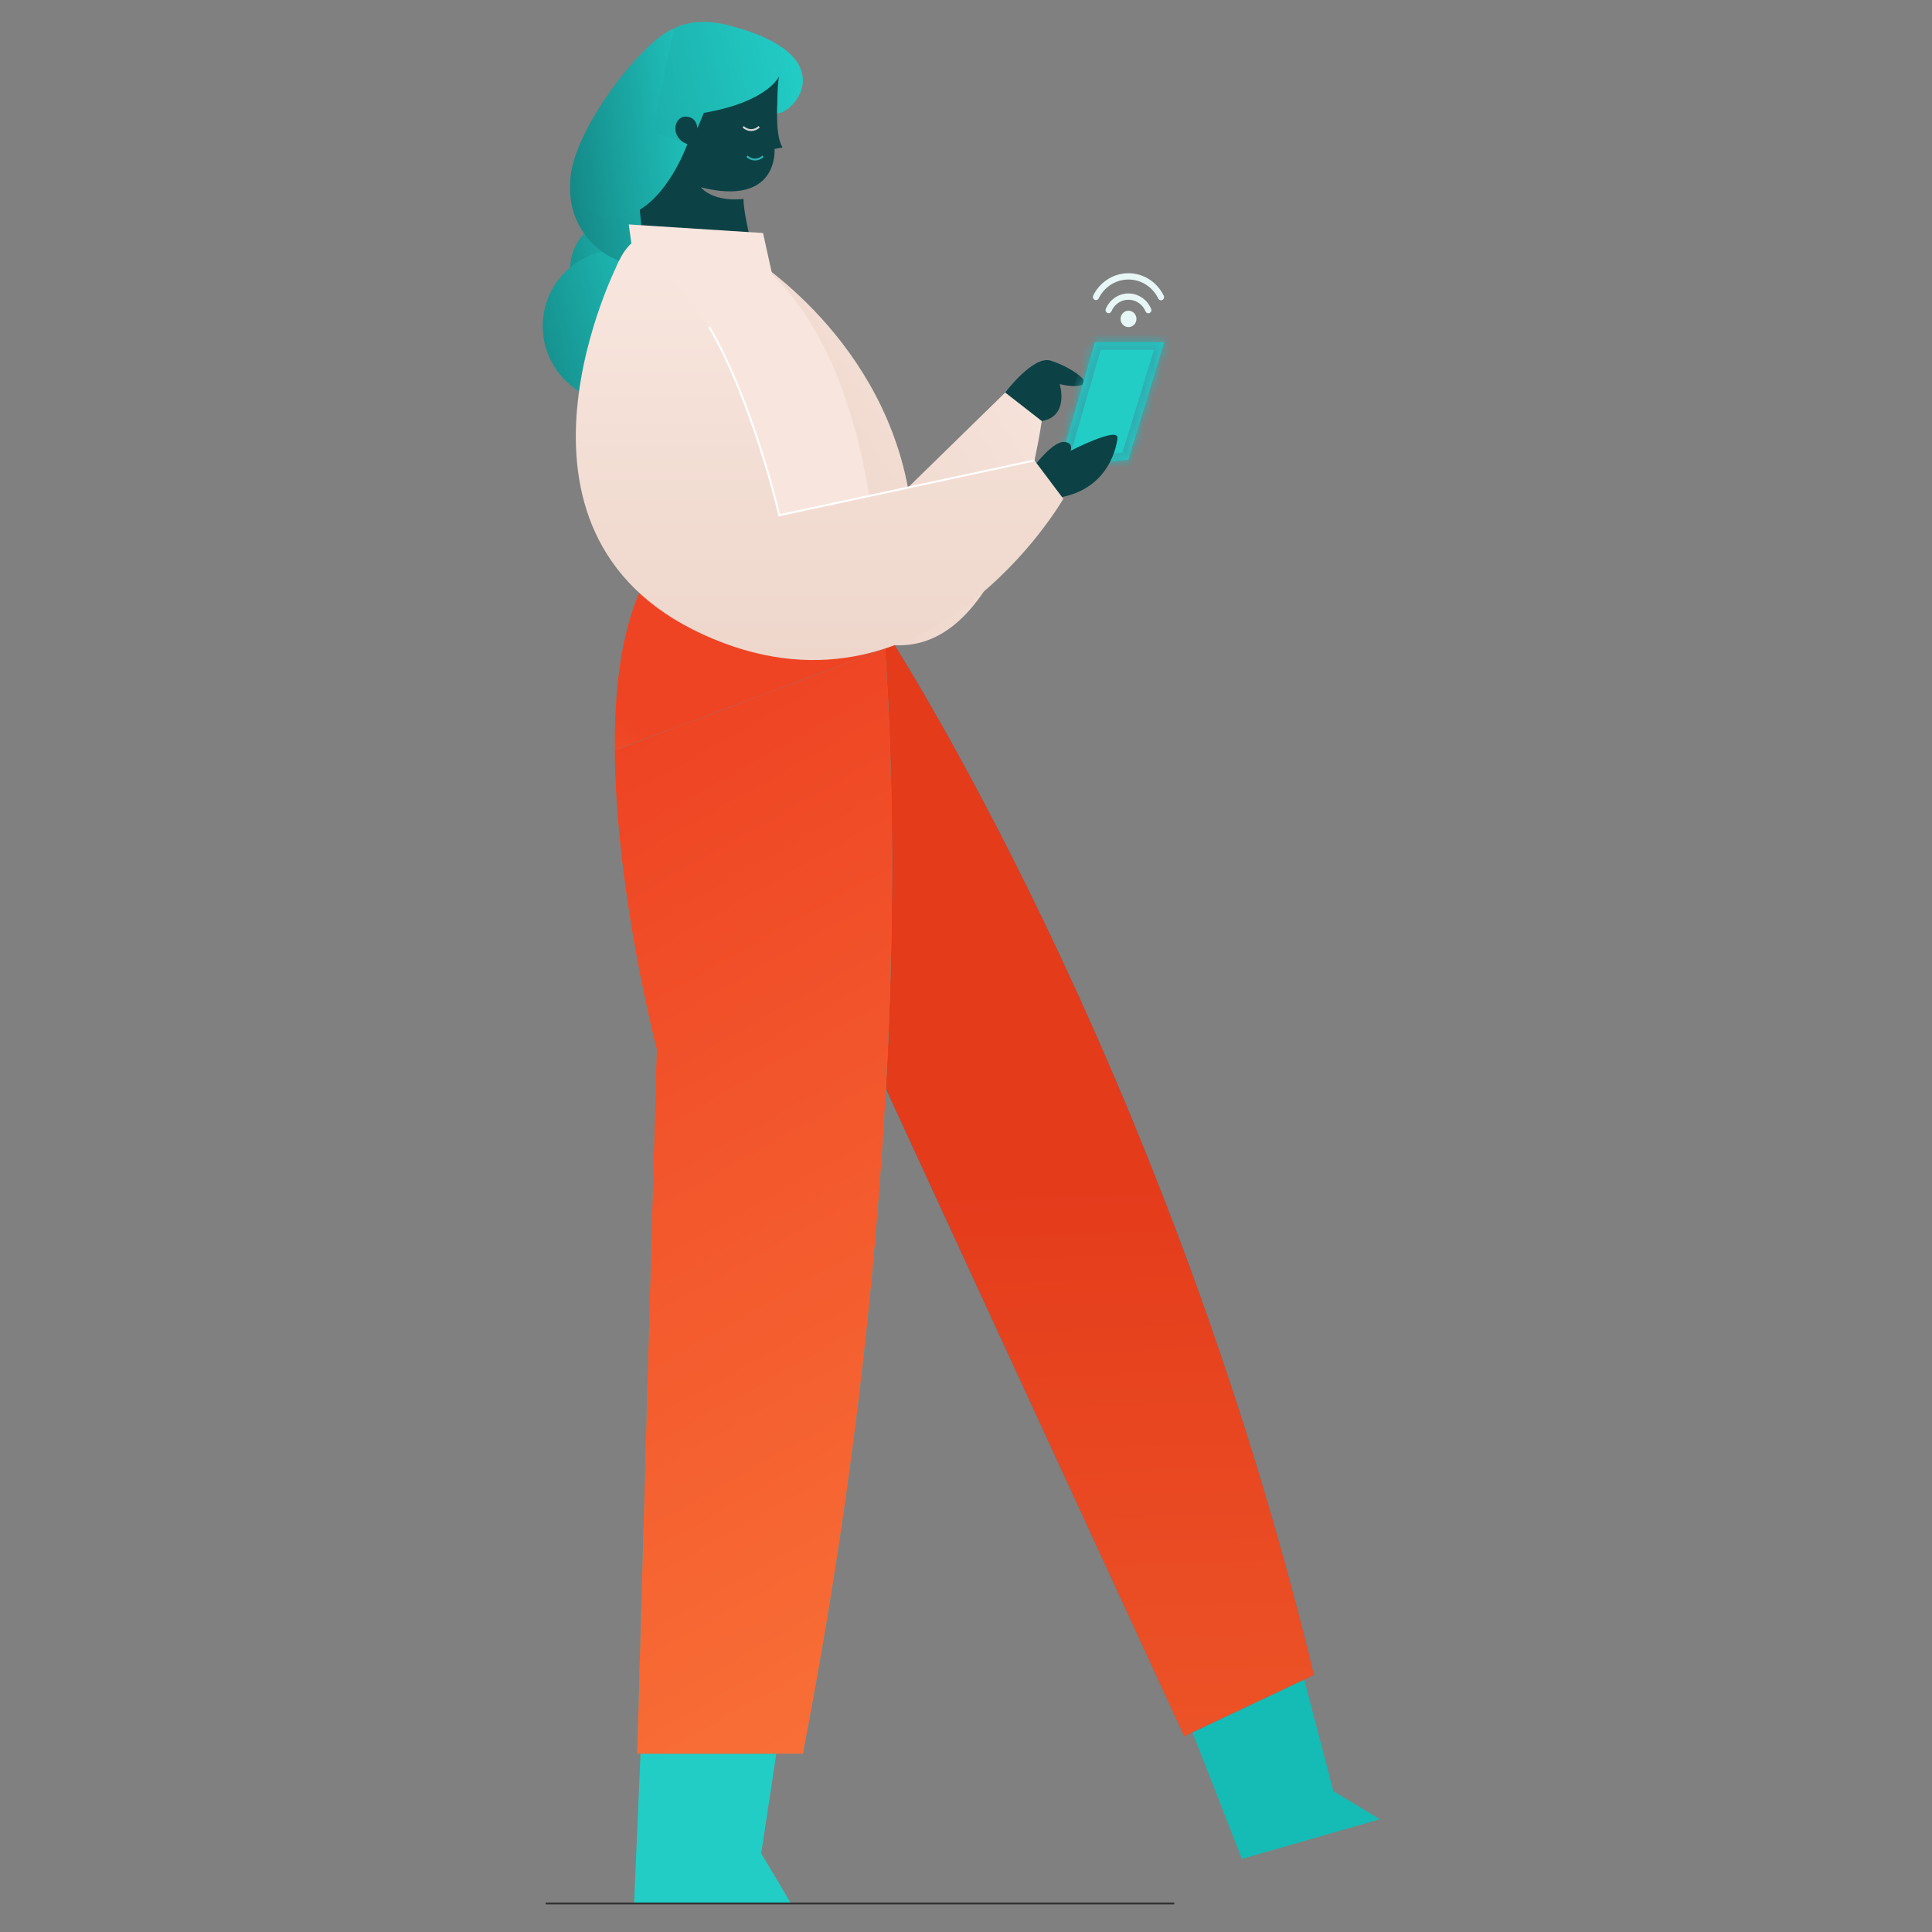
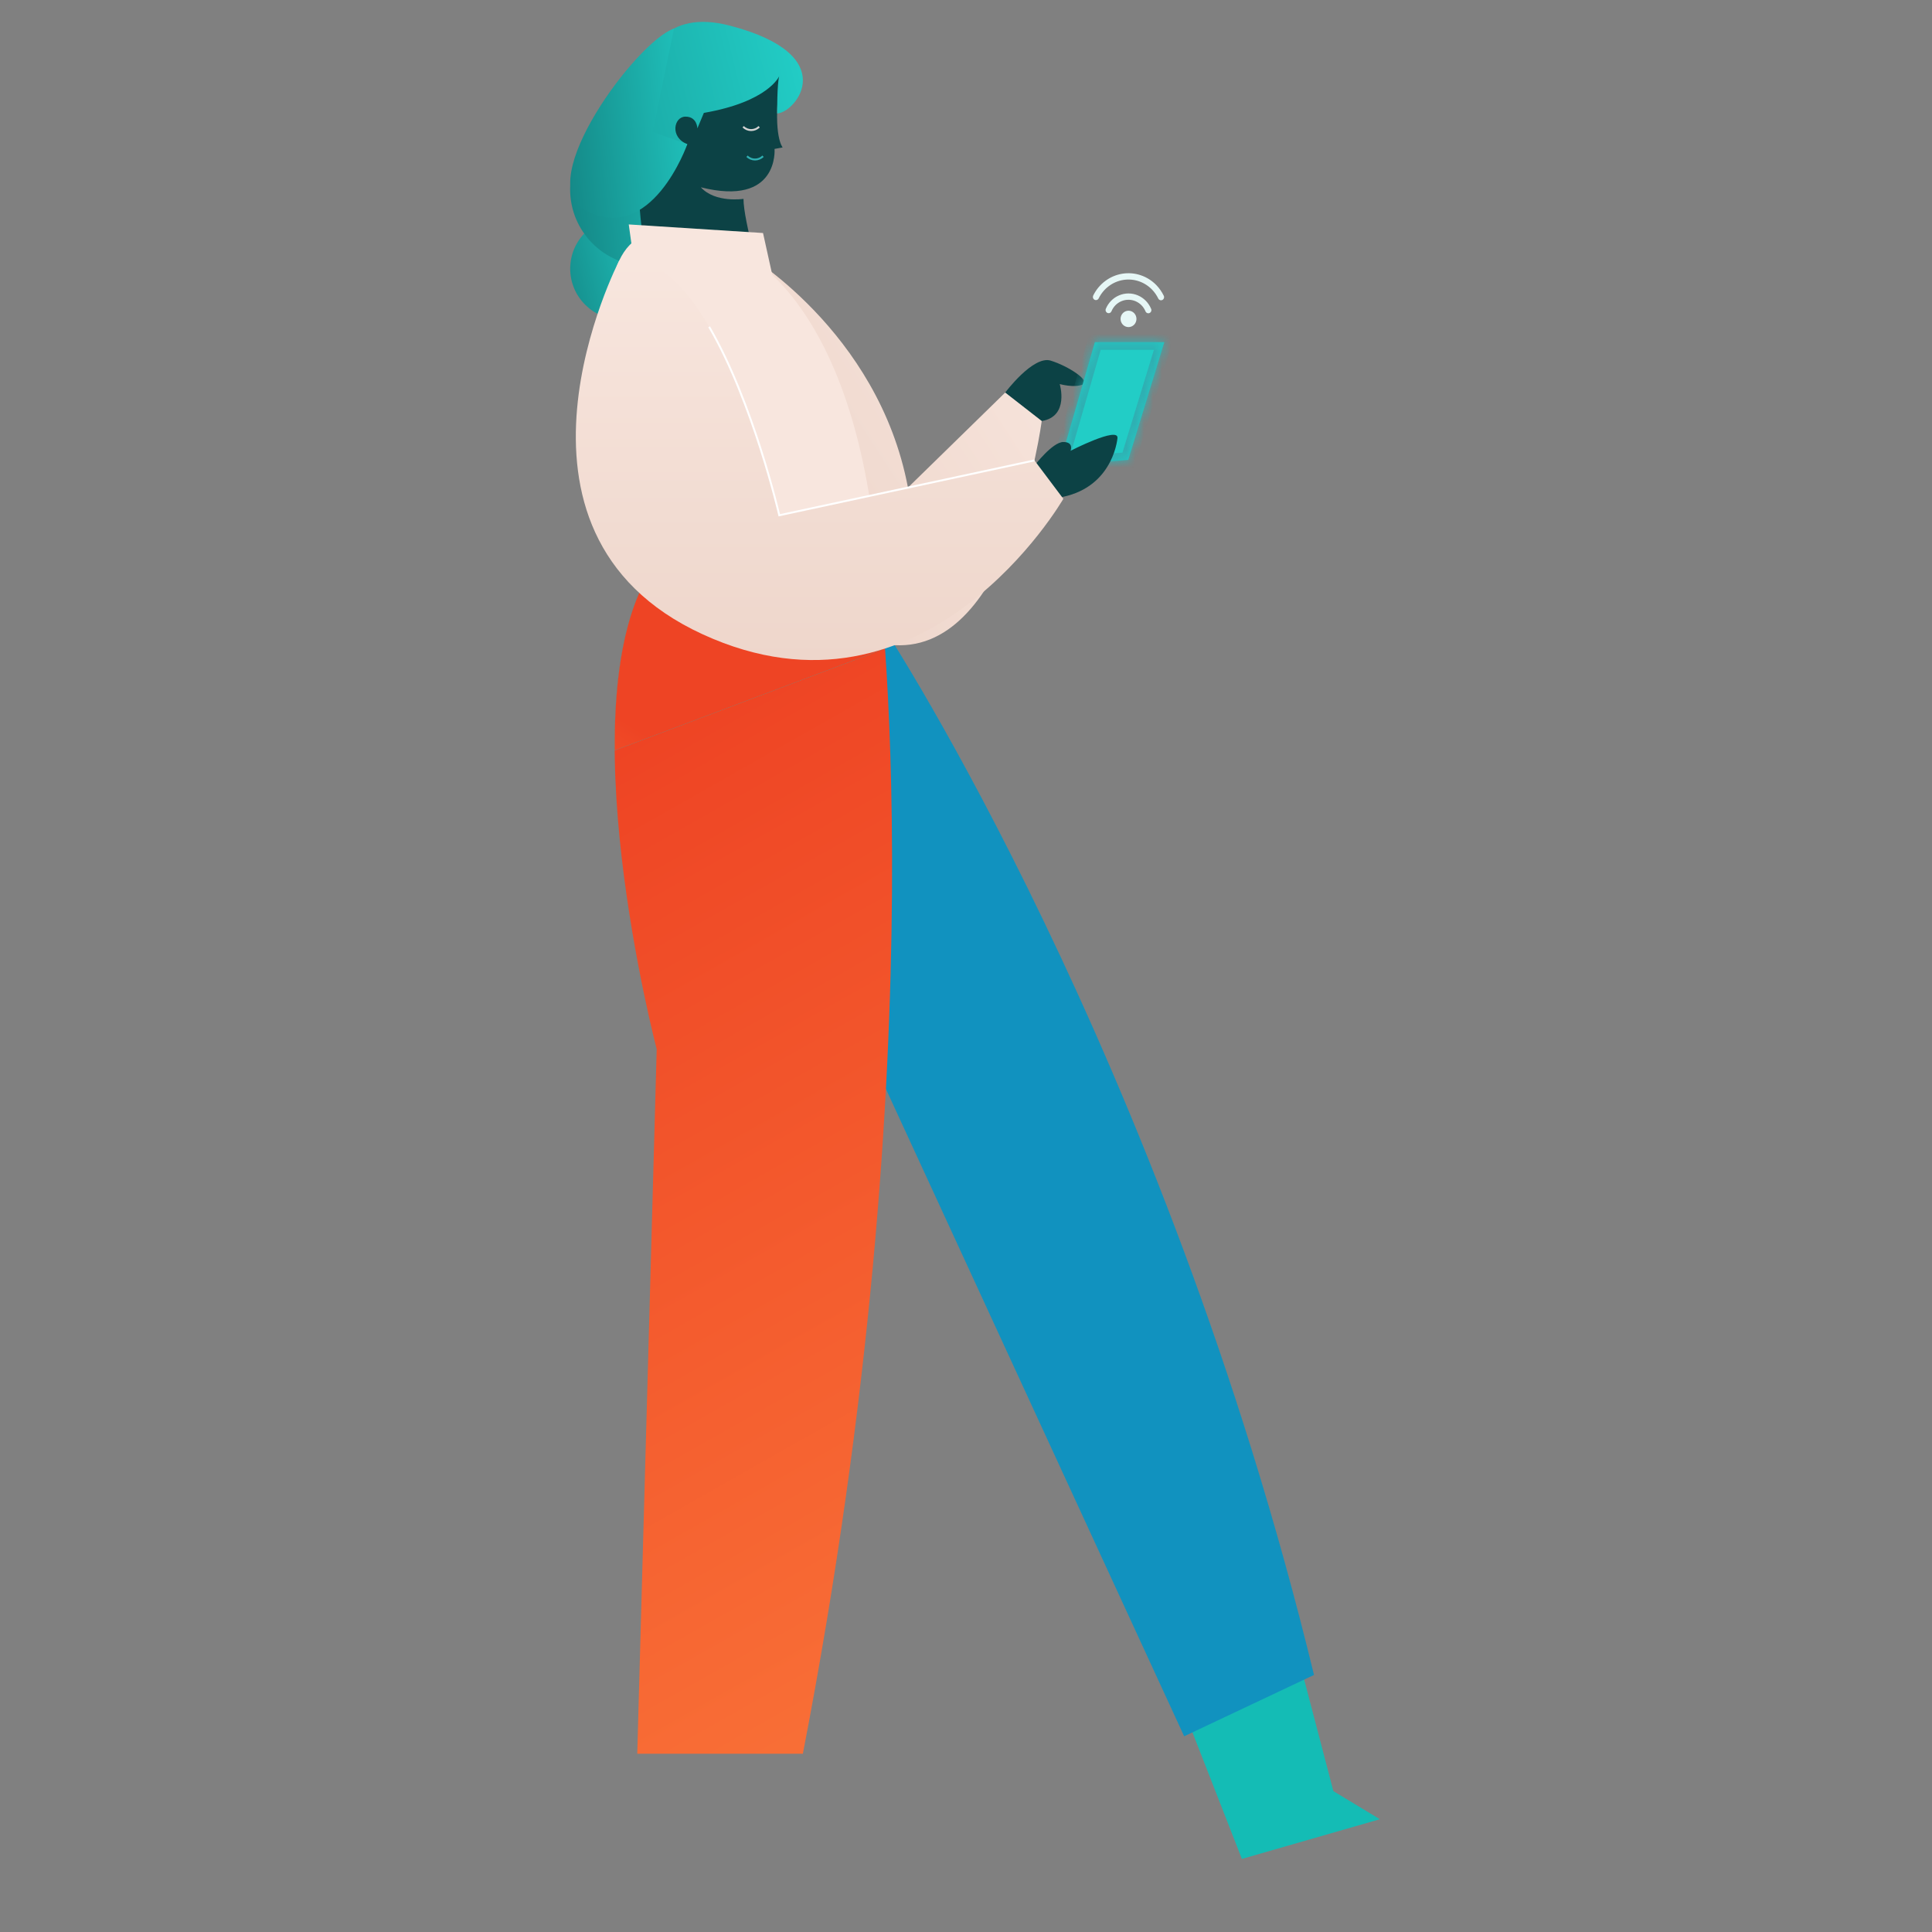
<svg xmlns="http://www.w3.org/2000/svg" width="217" height="217" viewBox="0 0 217 217" fill="none">
  <rect x="0" y="0" width="217" height="217" fill="#808080" stroke="none" />
  <path d="M118.014 40.505C116.039 39.898 112.9 44.1 112.9 44.1L117.002 47.29C120.141 46.78 119.026 43.137 119.026 43.137C119.026 43.137 120.649 43.593 121.6 43.194C122.551 42.796 119.989 41.113 118.014 40.505Z" fill="#0C4245" />
  <path d="M117.003 47.29L112.901 44.094L101.98 54.765C98.637 37.066 83.444 28.293 83.444 28.293L84.38 53.671C84.38 53.671 82.253 71.493 100.485 72.465C113.66 73.17 117.003 47.29 117.003 47.29Z" fill="url(#paint0_linear_2573_5119)" />
  <mask id="path-3-inside-1_2573_5119" fill="white">
    <path d="M119.433 50.684L122.976 38.427H130.776L126.725 51.654L122.888 51.964" />
  </mask>
  <path d="M119.433 50.684L122.976 38.427H130.776L126.725 51.654L122.888 51.964" fill="#22CDC6" />
  <path d="M122.976 38.427V37.562H122.326L122.145 38.187L122.976 38.427ZM130.776 38.427L131.602 38.68L131.944 37.562H130.776V38.427ZM126.725 51.654L126.795 52.515L127.38 52.468L127.552 51.907L126.725 51.654ZM120.263 50.925L123.806 38.667L122.145 38.187L118.602 50.444L120.263 50.925ZM122.976 39.291H130.776V37.562H122.976V39.291ZM129.949 38.174L125.899 51.401L127.552 51.907L131.602 38.68L129.949 38.174ZM126.656 50.792L122.818 51.102L122.957 52.825L126.795 52.515L126.656 50.792Z" fill="#2FAFB2" mask="url(#path-3-inside-1_2573_5119)" />
  <path d="M129.884 32.028C130.215 32.373 130.492 32.769 130.706 33.202C130.728 33.243 130.742 33.289 130.746 33.336C130.751 33.383 130.746 33.431 130.733 33.476C130.719 33.522 130.697 33.564 130.668 33.6C130.638 33.636 130.602 33.666 130.561 33.688C130.52 33.709 130.475 33.722 130.429 33.726C130.383 33.729 130.337 33.723 130.293 33.708C130.25 33.693 130.21 33.668 130.175 33.637C130.141 33.605 130.113 33.567 130.093 33.524C129.913 33.157 129.678 32.822 129.398 32.529C128.979 32.097 128.467 31.774 127.903 31.585C127.34 31.397 126.741 31.349 126.156 31.445C125.571 31.541 125.016 31.779 124.538 32.139C124.059 32.498 123.67 32.97 123.402 33.514C123.36 33.597 123.288 33.66 123.202 33.689C123.116 33.718 123.022 33.711 122.94 33.668C122.859 33.626 122.798 33.552 122.769 33.463C122.741 33.374 122.748 33.278 122.788 33.194C123.105 32.549 123.566 31.991 124.132 31.566C124.699 31.14 125.355 30.859 126.048 30.745C126.74 30.631 127.449 30.688 128.115 30.911C128.782 31.134 129.389 31.517 129.884 32.028ZM128.708 33.798C128.952 34.049 129.153 34.358 129.293 34.687C129.311 34.73 129.322 34.776 129.323 34.822C129.324 34.869 129.317 34.916 129.3 34.96C129.284 35.004 129.259 35.044 129.228 35.078C129.197 35.111 129.159 35.139 129.117 35.157C129.075 35.176 129.031 35.186 128.985 35.187C128.94 35.188 128.894 35.179 128.852 35.162C128.81 35.145 128.771 35.119 128.739 35.086C128.706 35.053 128.68 35.014 128.662 34.971C128.557 34.721 128.408 34.493 128.222 34.299C128.028 34.099 127.798 33.941 127.545 33.833C127.292 33.725 127.021 33.669 126.747 33.669C126.473 33.669 126.201 33.725 125.948 33.833C125.695 33.941 125.465 34.099 125.271 34.299C125.088 34.491 124.941 34.716 124.838 34.964C124.819 35.007 124.793 35.045 124.761 35.078C124.728 35.11 124.69 35.135 124.648 35.152C124.606 35.169 124.561 35.177 124.515 35.176C124.47 35.175 124.426 35.166 124.384 35.147C124.343 35.128 124.305 35.101 124.274 35.068C124.243 35.034 124.218 34.995 124.202 34.951C124.185 34.908 124.177 34.861 124.178 34.815C124.179 34.768 124.189 34.722 124.207 34.68C124.344 34.351 124.54 34.052 124.785 33.798C125.042 33.532 125.348 33.322 125.685 33.178C126.021 33.034 126.382 32.96 126.747 32.96C127.111 32.96 127.472 33.034 127.808 33.178C128.145 33.322 128.45 33.532 128.708 33.798ZM127.384 35.168C127.467 35.254 127.533 35.355 127.578 35.467C127.623 35.578 127.646 35.698 127.646 35.819C127.646 35.94 127.623 36.059 127.578 36.171C127.533 36.283 127.467 36.384 127.384 36.47C127.301 36.555 127.203 36.623 127.095 36.669C126.986 36.715 126.87 36.739 126.753 36.739C126.635 36.739 126.519 36.715 126.411 36.669C126.303 36.623 126.204 36.555 126.121 36.47C125.954 36.297 125.86 36.063 125.86 35.819C125.86 35.575 125.954 35.341 126.121 35.168C126.289 34.995 126.516 34.898 126.753 34.898C126.99 34.898 127.217 34.995 127.384 35.168Z" fill="#E6F7F6" />
  <path d="M120.241 50.633C120.241 50.633 120.648 49.645 119.433 49.645C118.217 49.645 116.19 52.298 116.19 52.298L117.761 56.02C124.191 55.641 125.358 50.581 125.513 49.214C125.668 47.846 120.241 50.633 120.241 50.633Z" fill="#0C4245" />
  <path d="M131.891 189.345L139.487 208.792L154.984 204.334L149.764 201.177L145.109 183.395" fill="#14BCB5" />
  <path d="M99.548 70.973L85.701 83.201L83.905 103.708L99.505 122.31L133.003 195.018L147.588 188.129C130.73 118.643 99.548 70.973 99.548 70.973Z" fill="#1192BF" />
-   <path d="M99.548 70.973L85.701 83.201L83.905 103.708L99.505 122.31L133.003 195.018L147.588 188.129C130.73 118.643 99.548 70.973 99.548 70.973Z" fill="url(#paint1_linear_2573_5119)" />
  <path d="M69.764 35.896C72.922 35.896 75.482 33.335 75.482 30.177C75.482 27.019 72.922 24.458 69.764 24.458C66.605 24.458 64.045 27.019 64.045 30.177C64.045 33.335 66.605 35.896 69.764 35.896Z" fill="url(#paint2_linear_2573_5119)" />
-   <path d="M69.542 45.218C74.283 45.218 78.126 41.375 78.126 36.634C78.126 31.893 74.283 28.05 69.542 28.05C64.801 28.05 60.958 31.893 60.958 36.634C60.958 41.375 64.801 45.218 69.542 45.218Z" fill="url(#paint3_linear_2573_5119)" />
-   <path d="M85.5 208.175L87.749 193.286L71.978 196.173L71.219 213.796H88.843L85.5 208.175Z" fill="#22CDC6" />
  <path d="M77.196 21.268C77.196 26.017 77.4 29.87 72.638 29.87C67.888 29.87 64.036 26.019 64.036 21.268C64.036 16.517 67.888 12.666 72.638 12.666C77.4 12.666 77.196 16.515 77.196 21.268Z" fill="url(#paint4_linear_2573_5119)" />
  <path d="M86.996 16.728L87.907 16.558C87.907 16.558 86.808 15.343 87.519 9.569C88.23 3.796 79.898 2.213 75.364 7.226C68.67 14.619 73.246 32.243 73.246 32.243H85.704C85.704 32.243 83.508 24.844 83.508 22.337C83.508 22.337 80.347 22.824 78.716 21.037C87.528 23.246 86.996 16.728 86.996 16.728Z" fill="#0C4245" />
  <path d="M85.266 14.236C85.029 14.476 84.706 14.611 84.369 14.611C84.031 14.611 83.708 14.476 83.471 14.236" stroke="#D3D3D3" stroke-width="0.216" />
  <path d="M85.701 17.546C85.205 18.041 84.401 18.041 83.905 17.546" stroke="#2FAFB2" stroke-width="0.216" />
  <path d="M87.527 8.542C87.527 8.542 86.348 11.417 79.056 12.681L78.329 14.419C78.329 14.419 78.308 13.1 76.992 13.1C75.677 13.1 75.221 15.431 77.196 16.19C77.196 16.19 74.613 20.873 71.742 21.28C71.742 21.28 67.658 -0.847 81.982 2.881C94.668 6.187 89.384 12.644 87.29 12.745C87.29 12.751 87.272 9.308 87.527 8.542Z" fill="url(#paint5_linear_2573_5119)" />
  <path d="M77.196 16.197C77.196 16.197 73.142 27.743 65.597 23.538C59.882 20.356 71.486 4.65 75.704 3.206L73.294 14.829L77.196 16.197Z" fill="url(#paint6_linear_2573_5119)" />
  <path d="M73.346 26.166C62.003 27.989 73.346 63.744 73.346 63.744H98.566C96.54 36.193 84.689 24.343 73.346 26.166Z" fill="#F8E6DE" />
  <path d="M85.702 26.172L70.621 25.209L71.204 29.414L87.224 33.061L85.702 26.172Z" fill="#F8E6DE" />
-   <path d="M98.567 63.751H73.347C63.419 78.536 73.76 117.838 73.76 117.838L71.575 196.978H90.177C105.683 116.765 98.567 63.751 98.567 63.751Z" fill="#2FAFB2" />
  <path d="M98.567 63.751H73.347C63.419 78.536 73.76 117.838 73.76 117.838L71.575 196.978H90.177C105.683 116.765 98.567 63.751 98.567 63.751Z" fill="url(#paint7_linear_2573_5119)" />
  <path d="M99.405 72.845L76.707 63.751H73.346C70.046 68.667 68.986 76.303 69.043 84.285L99.405 72.845Z" fill="#2FAFB2" />
  <path d="M99.405 72.845L76.707 63.751H73.346C70.046 68.667 68.986 76.303 69.043 84.285L99.405 72.845Z" fill="url(#paint8_linear_2573_5119)" />
  <path d="M73.346 63.751H98.567L69.542 48.302C70.521 53.519 71.791 58.676 73.346 63.751Z" fill="#BCC1C1" />
  <path d="M69.542 29.29C69.542 29.29 53.808 59.697 78.922 71.244C104.036 82.79 119.433 56.026 119.433 56.026L116.191 51.712L87.528 57.874C87.528 57.874 80.427 27.038 69.542 29.29Z" fill="url(#paint9_linear_2573_5119)" />
  <path d="M116.192 51.712L87.528 57.874C87.528 57.874 84.611 45.209 79.649 36.704" stroke="white" stroke-width="0.216" />
-   <path d="M61.293 213.796H131.892" stroke="#333333" stroke-width="0.216" />
  <defs>
    <linearGradient id="paint0_linear_2573_5119" x1="113.459" y1="22.26" x2="77.801" y2="45.492" gradientUnits="userSpaceOnUse">
      <stop stop-color="#F8E6DE" />
      <stop offset="1" stop-color="#EED6CB" />
    </linearGradient>
    <linearGradient id="paint1_linear_2573_5119" x1="88.469" y1="106.824" x2="95.062" y2="319.987" gradientUnits="userSpaceOnUse">
      <stop offset="0.122" stop-color="#E43B1B" />
      <stop offset="1" stop-color="#FD813E" />
    </linearGradient>
    <linearGradient id="paint2_linear_2573_5119" x1="47.89" y1="34.973" x2="75.719" y2="27.876" gradientUnits="userSpaceOnUse">
      <stop stop-color="#064246" />
      <stop offset="1" stop-color="#22CDC6" />
    </linearGradient>
    <linearGradient id="paint3_linear_2573_5119" x1="36.709" y1="43.833" x2="78.481" y2="33.18" gradientUnits="userSpaceOnUse">
      <stop stop-color="#064246" />
      <stop offset="1" stop-color="#22CDC6" />
    </linearGradient>
    <linearGradient id="paint4_linear_2573_5119" x1="45.446" y1="28.482" x2="82.938" y2="23.765" gradientUnits="userSpaceOnUse">
      <stop stop-color="#064246" />
      <stop offset="1" stop-color="#22CDC6" />
    </linearGradient>
    <linearGradient id="paint5_linear_2573_5119" x1="7.888" y1="29.283" x2="90.774" y2="8.989" gradientUnits="userSpaceOnUse">
      <stop stop-color="#064246" />
      <stop offset="1" stop-color="#22CDC6" />
    </linearGradient>
    <linearGradient id="paint6_linear_2573_5119" x1="45.472" y1="22.745" x2="81.336" y2="18.764" gradientUnits="userSpaceOnUse">
      <stop stop-color="#064246" />
      <stop offset="1" stop-color="#22CDC6" />
    </linearGradient>
    <linearGradient id="paint7_linear_2573_5119" x1="69.002" y1="84.179" x2="145.722" y2="219.617" gradientUnits="userSpaceOnUse">
      <stop stop-color="#EE4424" />
      <stop offset="1" stop-color="#FD813E" />
    </linearGradient>
    <linearGradient id="paint8_linear_2573_5119" x1="58.782" y1="73.91" x2="42.856" y2="99.573" gradientUnits="userSpaceOnUse">
      <stop stop-color="#EE4424" />
      <stop offset="1" stop-color="#FD813E" />
    </linearGradient>
    <linearGradient id="paint9_linear_2573_5119" x1="92.054" y1="29.172" x2="92.054" y2="74.135" gradientUnits="userSpaceOnUse">
      <stop stop-color="#F8E6DE" />
      <stop offset="1" stop-color="#EED6CB" />
    </linearGradient>
  </defs>
</svg>